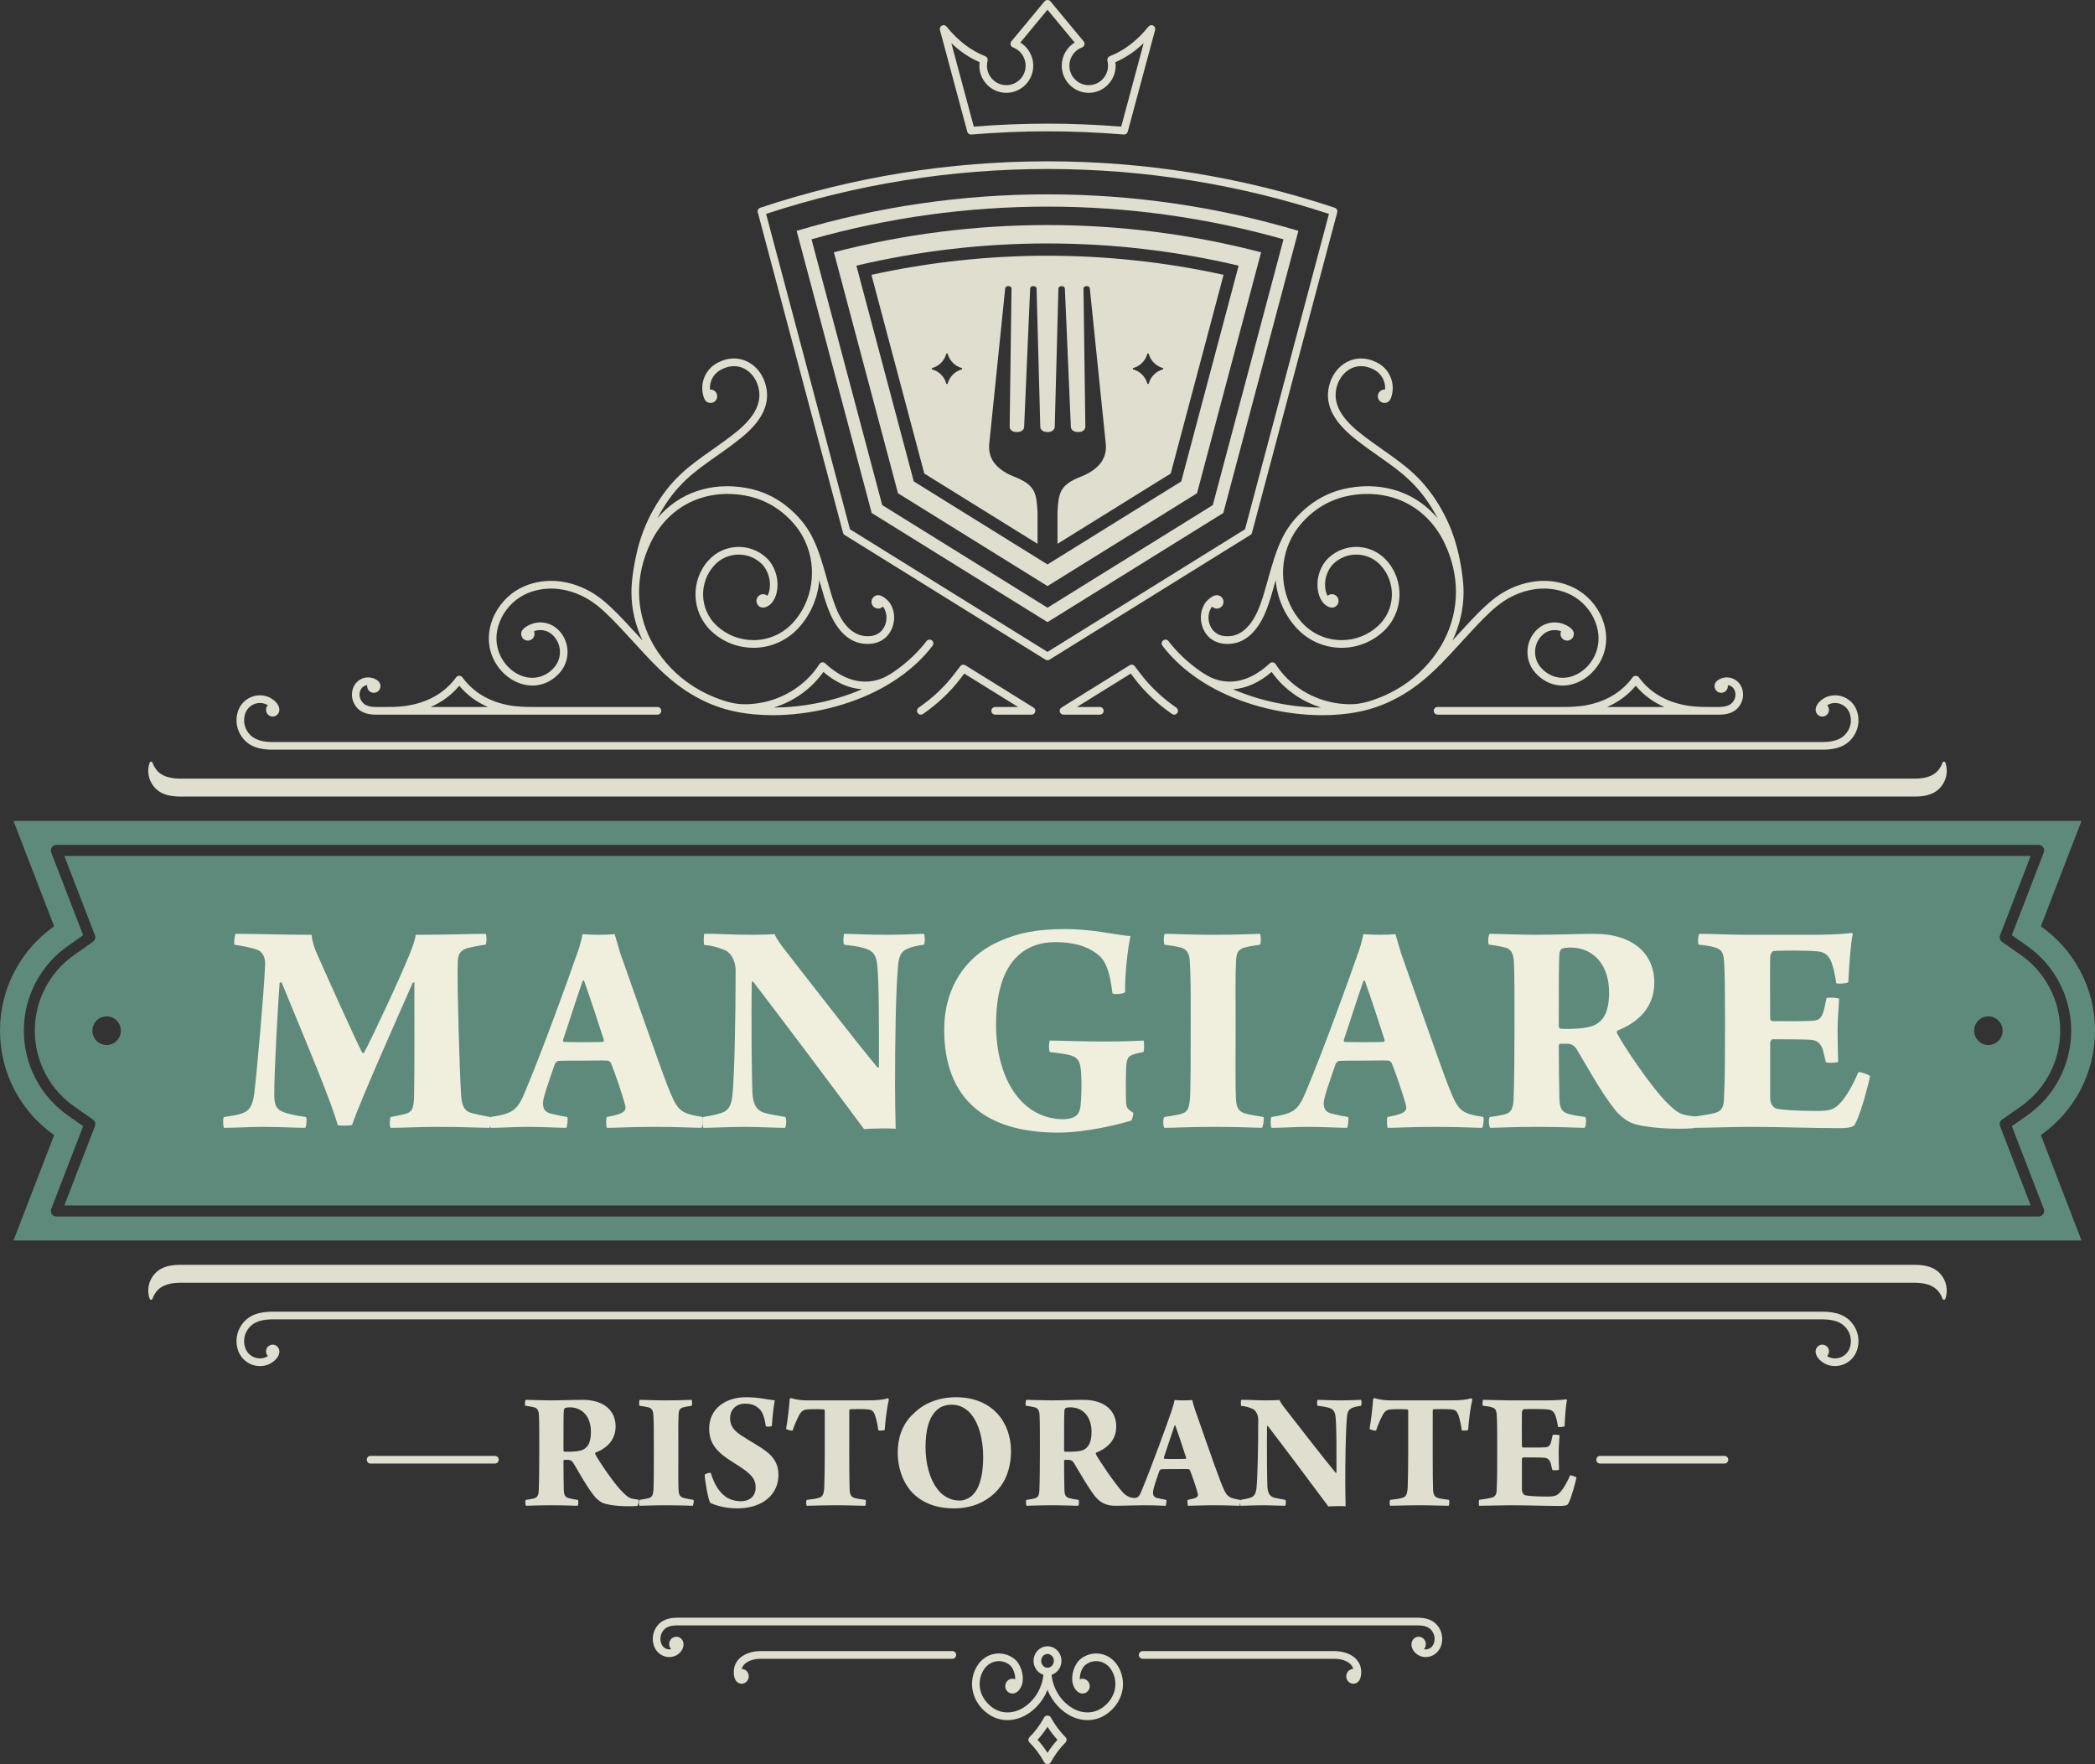
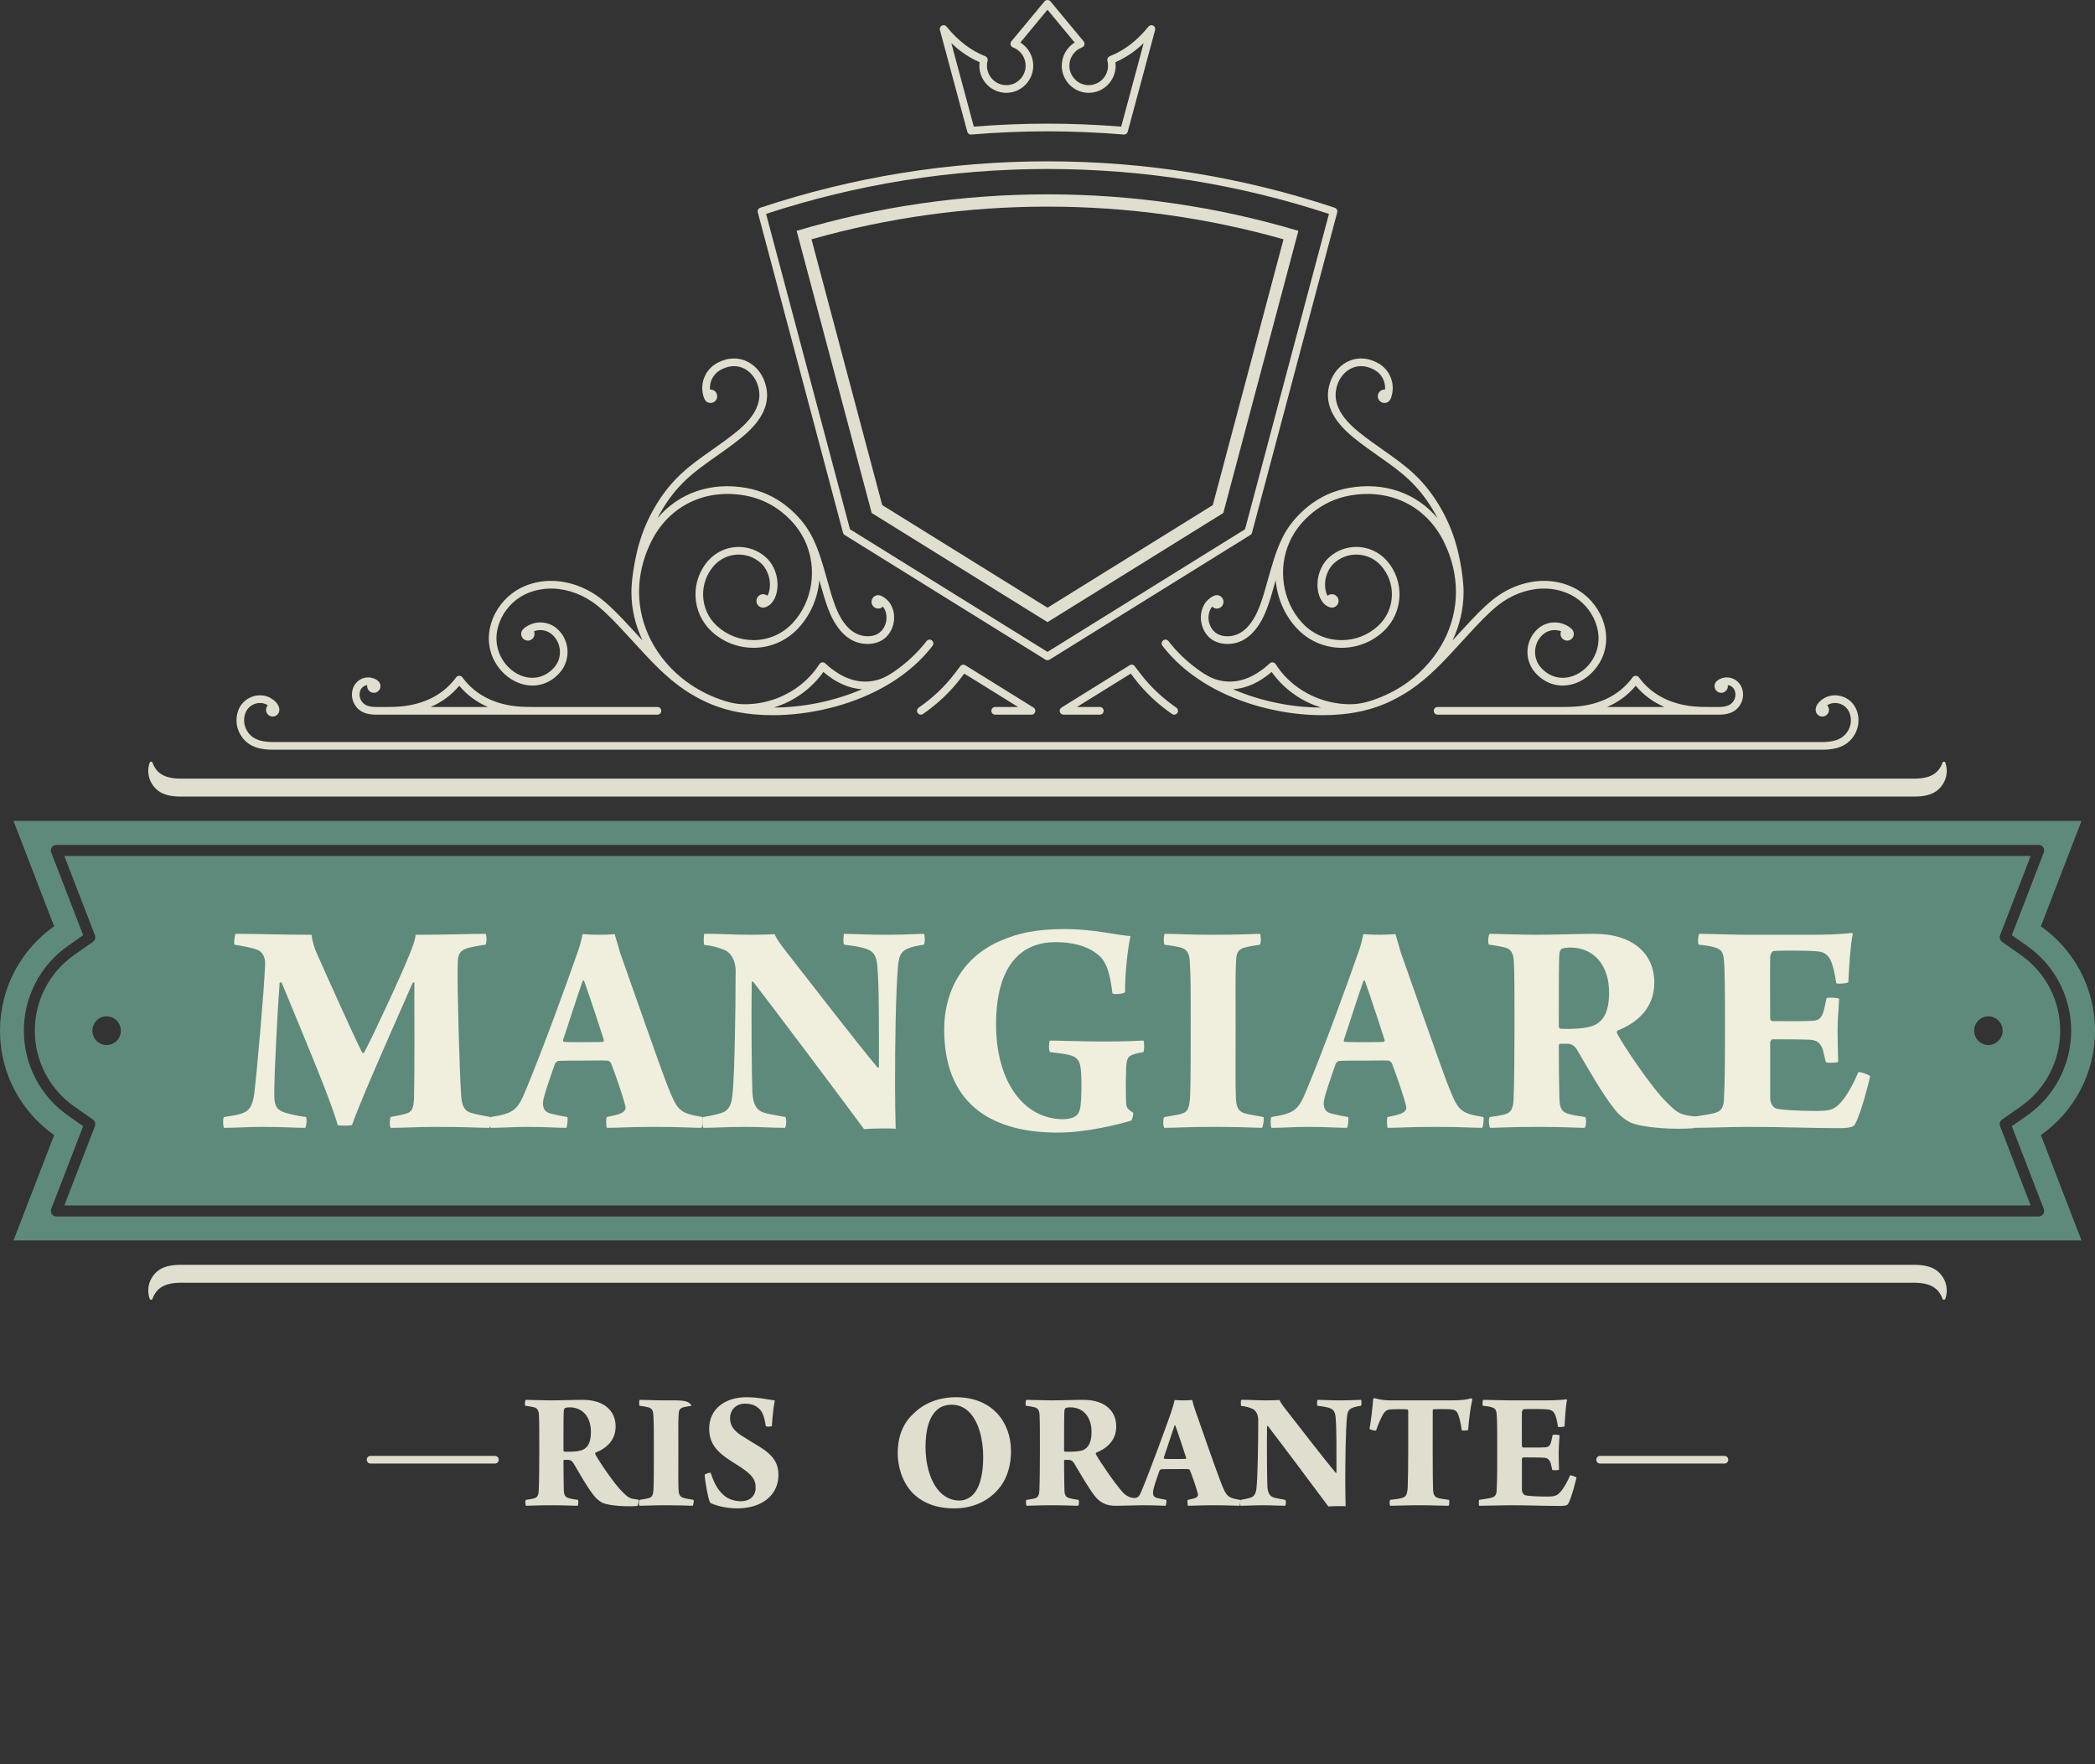
<svg xmlns="http://www.w3.org/2000/svg" width="437" height="368" viewBox="0 0 437 368" fill="none">
  <rect x="0" y="0" width="437" height="368" fill="#333333" stroke="none" />
  <g clip-path="url(#clip0_10_82)">
-     <path d="M386.895 276.826C385.336 274.08 382.624 273.666 380.435 273.61H56.548C54.368 273.666 51.666 274.08 50.107 276.822C49.259 278.314 49.1 280.094 49.67 281.713C50.354 283.652 52.181 284.952 54.225 284.952C54.773 284.952 55.313 284.856 55.836 284.673C56.638 284.384 57.664 283.64 58.069 282.782C58.159 282.593 58.431 281.933 58.151 281.302C57.998 280.964 57.72 280.704 57.373 280.57C57.021 280.438 56.646 280.451 56.312 280.608C55.973 280.755 55.715 281.036 55.581 281.386C55.451 281.734 55.46 282.115 55.615 282.457C55.682 282.606 55.774 282.744 55.887 282.858C55.692 282.992 55.489 283.095 55.301 283.162C54.485 283.453 53.61 283.405 52.827 283.03C52.043 282.656 51.456 281.998 51.166 281.178C50.753 280 50.867 278.706 51.486 277.621C52.396 276.021 53.962 275.275 56.569 275.21H380.413C383.033 275.275 384.608 276.021 385.514 277.621C386.132 278.706 386.249 280 385.837 281.176C385.236 282.874 383.382 283.765 381.701 283.162C381.515 283.095 381.31 282.992 381.113 282.858C381.226 282.744 381.319 282.608 381.388 282.457C381.54 282.113 381.553 281.732 381.419 281.386C381.289 281.036 381.03 280.757 380.691 280.608C380.354 280.451 379.977 280.44 379.63 280.57C379.28 280.704 379.004 280.964 378.853 281.306C378.581 281.908 378.816 282.537 378.935 282.782C379.339 283.64 380.366 284.384 381.168 284.673C383.669 285.558 386.441 284.237 387.329 281.713C387.9 280.097 387.743 278.314 386.895 276.826Z" fill="#E0DECE" />
    <path fill-rule="evenodd" clip-rule="evenodd" d="M37.319 166.152H399.692C401.636 166.102 404.043 165.737 405.405 163.337C406.144 162.043 406.28 160.492 405.786 159.085C405.742 158.957 405.619 158.871 405.483 158.871C405.346 158.871 405.229 158.961 405.185 159.093C405.093 159.378 404.968 159.655 404.817 159.923C403.877 161.578 402.281 162.349 399.648 162.416H37.358C34.722 162.347 33.125 161.578 32.185 159.923C32.033 159.655 31.911 159.378 31.817 159.093C31.777 158.961 31.654 158.871 31.516 158.871C31.382 158.871 31.262 158.957 31.216 159.085C30.722 160.492 30.858 162.043 31.595 163.337C32.959 165.737 35.366 166.102 37.319 166.152ZM399.682 263.836H37.31C35.366 263.886 32.959 264.251 31.595 266.652C30.858 267.947 30.722 269.499 31.216 270.905C31.262 271.033 31.384 271.125 31.518 271.117C31.654 271.117 31.777 271.027 31.817 270.899C31.909 270.614 32.033 270.335 32.185 270.069C33.125 268.41 34.722 267.643 37.356 267.574H399.64C402.279 267.643 403.877 268.41 404.817 270.069C404.968 270.335 405.095 270.614 405.185 270.899C405.229 271.027 405.346 271.117 405.485 271.117C405.619 271.117 405.742 271.031 405.786 270.905C406.28 269.499 406.144 267.947 405.405 266.652C404.043 264.251 401.636 263.886 399.682 263.836Z" fill="#E0DECE" />
    <path fill-rule="evenodd" clip-rule="evenodd" d="M414.763 217.983C413.125 217.983 411.792 216.645 411.792 214.993C411.792 213.343 413.125 212.003 414.763 212.003C416.4 212.003 417.733 213.343 417.733 214.993C417.733 216.645 416.4 217.983 414.763 217.983ZM22.239 217.983C20.598 217.983 19.271 216.645 19.271 214.993C19.271 213.343 20.598 212.003 22.239 212.003C23.879 212.003 25.212 213.343 25.212 214.993C25.212 216.645 23.879 217.983 22.239 217.983ZM417.609 233.537L421.556 230.769C426.685 227.17 429.743 221.272 429.743 214.993C429.743 208.712 426.685 202.818 421.556 199.219L417.609 196.449C417.178 196.149 417.007 195.583 417.197 195.086L423.58 178.545H13.422L19.801 195.086C19.993 195.583 19.824 196.149 19.39 196.449L15.448 199.219C10.319 202.818 7.261 208.712 7.261 214.993C7.261 221.272 10.319 227.17 15.448 230.769L19.39 233.537C19.824 233.843 19.993 234.405 19.801 234.9L13.422 251.443H423.58L417.197 234.9C417.007 234.405 417.178 233.843 417.609 233.537ZM426.319 252.179C426.455 252.534 426.411 252.932 426.198 253.248C425.984 253.561 425.631 253.749 425.254 253.749H11.75C11.372 253.749 11.016 253.561 10.804 253.248C10.593 252.932 10.543 252.534 10.683 252.179L17.342 234.912L14.138 232.66C8.396 228.631 4.972 222.027 4.972 214.993C4.972 207.961 8.396 201.355 14.138 197.328L17.342 195.076L10.683 177.809C10.543 177.455 10.593 177.054 10.804 176.742C11.016 176.427 11.372 176.239 11.75 176.239H425.254C425.631 176.239 425.984 176.427 426.198 176.742C426.411 177.054 426.455 177.455 426.319 177.809L419.656 195.076L422.866 197.328C428.604 201.355 432.032 207.957 432.032 214.993C432.032 222.027 428.604 228.631 422.866 232.66L419.656 234.912L426.319 252.179ZM437 214.993C437 205.976 432.534 198.011 425.706 193.219L434.187 171.234H2.813L11.294 193.219C4.468 198.011 0 205.976 0 214.993C0 224.012 4.468 231.973 11.294 236.766L2.813 258.756H434.187L425.706 236.766C432.534 231.973 437 224.012 437 214.993Z" fill="#5E8A7C" />
    <path d="M359.708 303.685H333.767C333.327 303.685 332.972 304.045 332.972 304.486C332.972 304.926 333.327 305.286 333.767 305.286H359.708C360.149 305.286 360.503 304.926 360.503 304.486C360.503 304.045 360.149 303.685 359.708 303.685ZM103.233 303.685H77.292C76.853 303.685 76.499 304.045 76.499 304.486C76.499 304.926 76.853 305.286 77.292 305.286H103.233C103.672 305.286 104.028 304.926 104.028 304.486C104.028 304.045 103.672 303.685 103.233 303.685Z" fill="#E0DECE" />
-     <path d="M218.501 347.88C218.317 347.878 218.147 347.836 217.976 347.756C217.494 347.525 217.179 347.008 217.181 346.444C217.181 345.647 217.773 345.003 218.501 345.003C219.229 345.003 219.822 345.647 219.822 346.444C219.822 347.008 219.508 347.527 219.022 347.758C218.855 347.836 218.677 347.878 218.501 347.88ZM229.431 344.957H229.429C228.002 344.747 226.593 345.118 225.453 346.005C224.101 347.052 223.344 349.372 223.762 351.169C223.954 352.004 224.664 353.249 225.821 353.257C226.254 353.241 226.595 353.094 226.872 352.807C227.15 352.523 227.307 352.14 227.313 351.737C227.319 351.266 227.119 350.827 226.765 350.525C226.33 350.159 225.746 350.075 225.241 350.293C225.187 349.159 225.7 347.833 226.42 347.272C227.232 346.641 228.217 346.383 229.188 346.54C230.195 346.695 231.086 347.261 231.687 348.135C232.551 349.379 232.857 350.957 232.528 352.465C232.181 354.06 231.074 355.547 229.573 356.448C228.077 357.346 226.233 357.438 224.509 356.708C222.373 355.8 220.564 353.754 219.786 351.372C219.568 350.706 219.422 350.026 219.347 349.351C220.566 348.963 221.412 347.779 221.412 346.444C221.412 344.766 220.106 343.403 218.501 343.403C216.896 343.403 215.592 344.766 215.592 346.444C215.592 347.779 216.436 348.961 217.654 349.349C217.58 350.026 217.434 350.704 217.216 351.372C216.436 353.754 214.628 355.798 212.493 356.708C210.765 357.444 208.919 357.346 207.429 356.448C205.926 355.547 204.821 354.06 204.474 352.465C204.143 350.957 204.447 349.379 205.313 348.135C205.918 347.261 206.807 346.695 207.814 346.54C208.791 346.383 209.768 346.641 210.578 347.272C211.298 347.833 211.813 349.159 211.761 350.293C211.26 350.073 210.674 350.159 210.233 350.526C209.881 350.827 209.683 351.268 209.689 351.737C209.693 352.14 209.848 352.523 210.128 352.807C210.405 353.094 210.756 353.241 211.198 353.257C212.342 353.249 213.045 352.004 213.242 351.169C213.659 349.372 212.897 347.052 211.551 346.005C210.405 345.116 208.994 344.745 207.569 344.957C206.133 345.179 204.865 345.982 204.009 347.221C202.896 348.827 202.496 350.865 202.921 352.807C203.371 354.857 204.715 356.689 206.615 357.823C207.697 358.473 208.912 358.8 210.158 358.8C211.145 358.8 212.146 358.593 213.113 358.184C215.483 357.171 217.48 355.054 218.501 352.492C219.524 355.054 221.523 357.171 223.888 358.184C224.85 358.591 225.842 358.8 226.84 358.8C228.094 358.8 229.32 358.461 230.383 357.823C232.283 356.689 233.627 354.857 234.079 352.807C234.502 350.865 234.11 348.827 232.989 347.221C232.133 345.982 230.871 345.179 229.431 344.957ZM300.307 339.764H300.305C299.219 337.755 297.267 337.474 295.892 337.439H141.096C139.727 337.474 137.779 337.755 136.693 339.764C136.119 340.833 136.01 342.108 136.398 343.269C136.707 344.186 137.343 344.917 138.191 345.324C138.637 345.54 139.112 345.649 139.599 345.649C139.991 345.649 140.376 345.576 140.753 345.437C141.847 345.022 142.832 343.802 142.517 342.559C142.427 342.206 142.221 341.898 141.929 341.687C141.278 341.217 140.384 341.359 139.897 342.003C139.608 342.389 139.511 342.877 139.627 343.343C139.692 343.588 139.813 343.814 139.984 344.001C139.61 344.089 139.219 344.047 138.873 343.879C138.417 343.659 138.072 343.261 137.906 342.754C137.657 342.018 137.726 341.208 138.089 340.529C138.637 339.514 139.518 339.083 141.117 339.039H295.871C297.478 339.083 298.361 339.514 298.909 340.529C299.276 341.208 299.343 342.018 299.098 342.754C298.93 343.261 298.585 343.659 298.127 343.879C297.782 344.047 297.394 344.089 297.024 344.001C297.189 343.815 297.309 343.59 297.373 343.341C297.491 342.877 297.392 342.387 297.101 342.003C296.614 341.359 295.726 341.219 295.072 341.687C294.781 341.896 294.571 342.206 294.483 342.561C294.167 343.806 295.155 345.022 296.246 345.437C297.091 345.754 297.995 345.712 298.811 345.324C299.657 344.917 300.295 344.186 300.605 343.265C300.99 342.108 300.881 340.833 300.307 339.764ZM218.501 365.629C217.879 364.646 217.197 363.753 216.423 362.908C217.199 362.058 217.88 361.169 218.501 360.19C219.118 361.169 219.801 362.058 220.581 362.908C219.805 363.753 219.123 364.646 218.501 365.629ZM219.194 358.237C219.07 358 218.804 357.855 218.501 357.855C218.196 357.855 217.932 358 217.804 358.237C216.953 359.792 215.956 361.138 214.755 362.348C214.605 362.497 214.525 362.698 214.525 362.908C214.525 363.119 214.607 363.318 214.757 363.476C215.959 364.69 216.957 366.029 217.802 367.577C217.944 367.837 218.21 368 218.501 368C218.792 368 219.056 367.839 219.194 367.579C220.043 366.027 221.044 364.685 222.247 363.471C222.396 363.318 222.479 363.119 222.479 362.908C222.479 362.694 222.395 362.493 222.245 362.346C221.046 361.134 220.047 359.788 219.194 358.237ZM198.654 344.404H158.674C156.722 344.406 155.033 345.047 154.035 346.158C153.541 346.708 153.231 347.358 153.112 348.085C153.015 348.695 152.994 349.926 153.562 350.651C153.819 350.983 154.177 351.173 154.583 351.203L154.694 351.209C155.049 351.209 155.391 351.079 155.658 350.84C156.276 350.307 156.362 349.345 155.857 348.699C155.589 348.353 155.19 348.152 154.727 348.125C154.815 347.796 154.978 347.492 155.215 347.228C155.903 346.464 157.195 346.007 158.674 346.005H198.654C199.094 346.005 199.449 345.647 199.449 345.204C199.449 344.762 199.094 344.404 198.654 344.404ZM282.963 346.158C281.969 345.047 280.276 344.406 278.328 344.404H238.344C237.908 344.404 237.549 344.762 237.549 345.204C237.549 345.647 237.908 346.005 238.344 346.005H278.328C279.804 346.007 281.099 346.464 281.785 347.228C282.018 347.492 282.183 347.79 282.273 348.119C281.848 348.125 281.423 348.341 281.143 348.699C280.639 349.345 280.729 350.307 281.34 350.838C281.61 351.079 281.953 351.209 282.308 351.209L282.419 351.203C282.827 351.173 283.179 350.983 283.436 350.653C284.004 349.928 283.987 348.699 283.886 348.089C283.771 347.358 283.459 346.708 282.963 346.158Z" fill="#E0DECE" />
    <path fill-rule="evenodd" clip-rule="evenodd" d="M252.98 105.357L218.501 126.763L184.023 105.357L169.275 49.916C185.242 45.392 201.793 43.1 218.501 43.1C235.213 43.1 251.762 45.392 267.731 49.916L252.98 105.357ZM218.501 40.538C200.762 40.538 183.154 43.086 166.172 48.153L181.827 107.003L218.501 129.771L255.173 107.003L270.832 48.153C253.848 43.086 236.236 40.538 218.501 40.538Z" fill="#E0DECE" />
    <path d="M218.501 35.251C238.542 35.251 258.291 38.402 277.206 44.616L259.705 110.397L218.501 135.981L177.299 110.397L159.798 44.616C178.711 38.402 198.462 35.251 218.501 35.251ZM175.846 111.12C175.898 111.32 176.022 111.489 176.196 111.596L218.08 137.598C218.202 137.679 218.35 137.721 218.501 137.721C218.652 137.721 218.796 137.681 218.917 137.602L260.806 111.598C260.978 111.489 261.105 111.32 261.158 111.122L278.933 44.3C279.042 43.891 278.813 43.467 278.414 43.331C259.128 36.907 238.969 33.651 218.501 33.651C198.033 33.651 177.876 36.909 158.588 43.331C158.186 43.467 157.96 43.891 158.071 44.3L175.846 111.12ZM204.332 12.965C204.302 13.208 204.283 13.454 204.283 13.699C204.283 16.822 206.809 19.363 209.908 19.363C213.006 19.363 215.529 16.822 215.529 13.699C215.529 11.738 214.496 9.896 212.836 8.868L218.501 2.031L224.166 8.868C222.502 9.896 221.475 11.738 221.475 13.699C221.475 16.822 223.998 19.363 227.096 19.363C230.195 19.363 232.718 16.822 232.718 13.699C232.718 13.454 232.7 13.208 232.672 12.965C234.817 12.034 236.747 10.732 238.561 8.994L233.874 26.414C228.715 26.001 223.544 25.791 218.501 25.791C213.46 25.791 208.287 26.001 203.126 26.414L198.441 8.994C200.251 10.732 202.184 12.034 204.332 12.965ZM201.768 27.475C201.862 27.825 202.174 28.068 202.526 28.068L202.605 28.064C207.95 27.614 213.299 27.393 218.501 27.393C223.674 27.393 229.046 27.618 234.47 28.066C234.826 28.066 235.142 27.823 235.236 27.475L240.941 6.264C241.041 5.896 240.872 5.51 240.541 5.34C240.208 5.168 239.798 5.252 239.559 5.547C237.159 8.512 234.512 10.535 231.478 11.73C231.105 11.879 230.9 12.284 231 12.674C231.086 13.011 231.128 13.355 231.128 13.699C231.128 15.938 229.318 17.762 227.096 17.762C224.873 17.762 223.065 15.938 223.065 13.699C223.065 12.007 224.122 10.476 225.698 9.891C225.942 9.803 226.127 9.598 226.193 9.348C226.261 9.097 226.202 8.828 226.037 8.625L219.108 0.268C218.966 0.098 218.742 0 218.501 0C218.256 0 218.036 0.097 217.888 0.27L210.963 8.625C210.796 8.828 210.741 9.095 210.808 9.342C210.875 9.598 211.061 9.803 211.3 9.889C212.88 10.476 213.939 12.007 213.939 13.699C213.939 15.938 212.129 17.762 209.908 17.762C207.682 17.762 205.872 15.938 205.872 13.699C205.872 13.353 205.918 13.007 206.004 12.674C206.102 12.284 205.895 11.879 205.524 11.73C202.492 10.535 199.847 8.512 197.438 5.543C197.194 5.246 196.785 5.162 196.469 5.338C196.132 5.508 195.963 5.897 196.061 6.26L201.768 27.475ZM206.79 148.271C206.79 148.711 207.148 149.072 207.584 149.072H215.169C215.521 149.072 215.833 148.833 215.929 148.491C216.03 148.149 215.885 147.776 215.582 147.589L201.368 138.765C201.029 138.549 200.567 138.631 200.316 138.954L199.02 140.646C197.024 143.252 194.538 145.594 191.627 147.611C191.267 147.864 191.179 148.363 191.426 148.726C191.671 149.082 192.165 149.174 192.529 148.933C195.58 146.816 198.187 144.355 200.28 141.625L201.136 140.503L212.365 147.47H207.584C207.148 147.47 206.79 147.827 206.79 148.271ZM387.329 148.277C386.899 147.051 386.023 146.068 384.857 145.51C383.698 144.954 382.386 144.887 381.168 145.317C380.699 145.483 379.962 145.893 379.416 146.497C378.897 147.07 378.491 147.957 378.893 148.728C379.063 149.057 379.36 149.298 379.72 149.411C380.075 149.518 380.45 149.479 380.776 149.305C381.103 149.126 381.345 148.831 381.454 148.474C381.594 147.998 381.471 147.478 381.141 147.116C381.331 146.99 381.536 146.885 381.697 146.827C382.519 146.535 383.398 146.581 384.173 146.956C384.953 147.332 385.545 147.99 385.834 148.812C386.249 149.988 386.136 151.284 385.516 152.368C384.606 153.971 383.038 154.712 380.425 154.781H56.587C53.97 154.712 52.396 153.971 51.483 152.368C50.868 151.284 50.753 149.988 51.166 148.812C51.456 147.99 52.046 147.332 52.827 146.956C53.61 146.581 54.491 146.537 55.307 146.827C55.464 146.883 55.665 146.988 55.859 147.116C55.782 147.202 55.713 147.3 55.654 147.405C55.481 147.736 55.443 148.114 55.55 148.474C55.656 148.829 55.895 149.124 56.223 149.302C56.542 149.479 56.924 149.518 57.288 149.411C57.644 149.298 57.935 149.057 58.109 148.726C58.513 147.957 58.103 147.07 57.588 146.497C57.04 145.893 56.301 145.483 55.836 145.317C54.618 144.887 53.31 144.954 52.147 145.51C50.983 146.068 50.1 147.051 49.667 148.277C49.1 149.896 49.259 151.676 50.105 153.164C51.663 155.904 54.376 156.324 56.569 156.382H380.448C382.63 156.322 385.338 155.904 386.895 153.164C387.745 151.676 387.902 149.896 387.329 148.277ZM95.798 143.042C97.405 144.969 99.416 146.457 101.779 147.47H89.815C92.178 146.459 94.189 144.971 95.798 143.042ZM78.274 149.072H137.14C137.576 149.072 137.933 148.711 137.933 148.271C137.933 147.827 137.576 147.47 137.14 147.47H111.518C109.513 147.47 107.83 147.439 105.945 147.07C101.864 146.271 98.665 144.319 96.436 141.269C96.292 141.076 96.057 140.962 95.798 140.962C95.543 140.964 95.306 141.078 95.16 141.271C92.937 144.309 89.746 146.26 85.674 147.066C84.24 147.349 82.8 147.47 80.864 147.47H78.305C76.74 147.43 75.848 147.019 75.319 146.093C74.972 145.481 74.905 144.749 75.137 144.084C75.369 143.436 75.936 142.986 76.598 142.91C76.56 143.168 76.593 143.426 76.694 143.669C76.991 144.374 77.809 144.705 78.521 144.405C78.86 144.26 79.124 143.988 79.264 143.64C79.404 143.294 79.398 142.912 79.251 142.57C78.889 141.713 77.635 141.311 76.863 141.302L76.757 141.298C75.384 141.298 74.114 142.21 73.643 143.545C73.253 144.65 73.36 145.87 73.94 146.889C75.001 148.753 76.817 149.036 78.274 149.072ZM171.745 140.159C174.348 142.388 177.06 143.6 179.824 143.766C174.105 146.227 167.614 147.573 161.422 147.583C165.615 146.292 169.261 143.677 171.745 140.159ZM106.418 141.522H106.407L106.694 141.703C110.183 143.854 114.14 143.304 116.781 140.298C119.123 137.625 118.876 133.528 116.226 131.163C114.831 129.924 112.87 129.507 111.095 130.079C110.553 130.255 109.072 130.903 108.783 131.788C108.668 132.14 108.697 132.518 108.858 132.853C109.027 133.188 109.314 133.44 109.668 133.559C110.4 133.801 111.185 133.4 111.428 132.668C111.534 132.344 111.518 131.985 111.382 131.671C112.662 131.178 114.138 131.444 115.169 132.362C116.136 133.222 116.708 134.411 116.793 135.711C116.871 137.012 116.444 138.264 115.588 139.235C113.485 141.631 110.319 142.061 107.527 140.338C104.637 138.554 102.371 134.469 104.231 129.719C105.179 127.283 107.056 125.217 109.379 124.05C111.055 123.209 113.004 122.769 115.038 122.769C115.146 122.769 115.257 122.771 115.368 122.775C118.587 122.878 121.856 124.133 124.572 126.303C126.643 127.958 128.579 130.048 130.45 132.069L131.176 132.855C131.551 133.258 131.927 133.669 132.306 134.082L132.727 134.543C135.768 137.864 138.913 141.3 142.901 143.975C144.398 144.977 146.097 145.916 147.692 146.615C148.849 147.122 150.062 147.558 151.289 147.914C153.137 148.447 155.087 148.805 157.245 149.003C158.529 149.122 159.852 149.181 161.181 149.181C168.934 149.181 177.133 147.177 183.664 143.682C185.338 142.784 186.793 141.87 188.241 140.803C190.691 138.998 192.807 136.947 194.525 134.704C194.657 134.534 194.711 134.323 194.682 134.111C194.657 133.901 194.548 133.711 194.381 133.583C194.207 133.446 193.998 133.388 193.791 133.423C193.579 133.45 193.393 133.559 193.268 133.727C191.644 135.843 189.651 137.784 187.335 139.495C185.265 141.021 183.604 141.944 181.241 142.145C177.397 142.472 174.17 140.273 172.138 138.371C171.966 138.207 171.724 138.124 171.491 138.161C171.257 138.193 171.05 138.325 170.924 138.522C168.04 143.063 163.012 146.147 157.481 146.776C155.083 147.044 153.384 146.895 151.211 146.22C148.351 145.334 145.58 143.942 143.199 142.191C140.068 139.885 137.502 136.901 135.786 133.568C132.503 127.194 132.476 119.974 135.709 113.236C139.356 105.638 146.896 101.85 155.388 103.355C158.303 103.877 160.944 105.082 163.227 106.942C165.368 108.686 166.973 110.73 167.995 113.013C170.529 118.655 169.495 125.433 165.42 129.878C163.378 132.105 160.601 133.398 157.594 133.518C157.464 133.522 157.33 133.524 157.2 133.524C154.317 133.524 151.596 132.465 149.502 130.519C145.917 127.184 145.695 121.532 149.004 117.919C150.257 116.554 151.963 115.762 153.815 115.685C155.654 115.609 157.42 116.257 158.791 117.532C159.703 118.368 160.398 119.808 160.557 121.201C160.691 122.366 160.513 123.505 160.082 124.278C159.898 124.123 159.68 124.016 159.448 123.972C159.094 123.895 158.724 123.97 158.402 124.182C158.094 124.394 157.883 124.712 157.81 125.081C157.742 125.448 157.818 125.821 158.027 126.132C158.236 126.44 158.55 126.649 158.904 126.718C159.366 126.817 159.881 126.662 160.444 126.251C161.729 125.31 162.394 123.257 162.135 121.016C161.93 119.232 161.059 117.444 159.862 116.349C156.42 113.148 151.023 113.362 147.836 116.835C143.933 121.096 144.201 127.763 148.424 131.694C150.927 134.025 154.202 135.231 157.655 135.117C161.087 134.979 164.257 133.505 166.586 130.964C169.062 128.264 170.585 124.75 170.905 121.022L170.997 121.351C171.558 123.358 172.086 125.255 172.751 127.002C174.019 130.343 176.466 134.323 180.927 134.323C183.409 134.323 185.249 133.125 186.109 130.947C186.854 129.062 186.567 126.913 185.374 125.473C185.075 125.115 184.064 124.144 183.168 124.144L183.034 124.152C182.269 124.232 181.718 124.924 181.796 125.693C181.871 126.448 182.539 126.989 183.321 126.937C183.648 126.903 183.943 126.758 184.169 126.526C184.953 127.503 185.144 129.058 184.633 130.352C184.098 131.708 183.011 132.538 181.565 132.687C177.621 133.067 175.4 129.496 174.235 126.427C173.601 124.763 173.076 122.892 172.525 120.905C171.676 117.861 170.799 114.712 169.405 111.972C168.191 109.581 166.396 107.426 164.069 105.573C161.61 103.611 158.785 102.334 155.665 101.778C148.311 100.476 141.602 102.782 137.124 108.108C137.293 107.781 137.471 107.453 137.653 107.131C141.097 101.011 144.902 98.34 149.309 95.243C150.979 94.071 152.705 92.857 154.555 91.367C159.241 87.593 160.882 83.821 159.576 79.83C158.868 77.658 157.347 75.976 155.409 75.213C154.097 74.699 152.009 74.377 149.502 75.773C147.17 77.079 146.007 79.805 146.668 82.402C146.792 82.889 146.949 83.381 147.265 83.679C147.53 83.93 147.894 84.063 148.263 84.054C148.635 84.039 148.978 83.878 149.232 83.606C149.751 83.04 149.721 82.153 149.161 81.626C148.872 81.358 148.48 81.23 148.089 81.259C147.961 79.59 148.809 77.993 150.274 77.175C151.835 76.307 153.407 76.144 154.829 76.702C156.301 77.285 157.512 78.639 158.065 80.331C159.14 83.612 157.667 86.811 153.563 90.117C151.755 91.572 150.041 92.776 148.384 93.943C143.824 97.145 139.888 99.912 136.27 106.34C135.491 107.722 134.807 109.179 134.231 110.67C133.721 111.999 133.29 113.389 132.934 114.802C132.34 117.204 131.701 120.966 131.71 123.561C131.726 127.031 132.503 130.404 134.022 133.595L133.89 133.45C133.367 132.88 132.854 132.318 132.338 131.761L131.595 130.962C129.69 128.903 127.723 126.775 125.561 125.046C122.577 122.664 118.974 121.288 115.421 121.173C113.05 121.089 110.718 121.586 108.67 122.618C106.002 123.96 103.844 126.333 102.752 129.13C100.617 134.593 103.116 139.319 106.418 141.522ZM341.204 143.042C342.813 144.969 344.822 146.457 347.189 147.47H335.219C337.584 146.457 339.599 144.969 341.204 143.042ZM325.484 147.47H299.862C299.422 147.47 299.068 147.828 299.068 148.271C299.068 148.711 299.422 149.072 299.862 149.072H358.724C360.187 149.036 362.001 148.753 363.062 146.887C363.64 145.868 363.75 144.65 363.357 143.545C362.886 142.201 361.614 141.298 360.197 141.298L360.141 141.302C359.366 141.312 358.113 141.713 357.749 142.568C357.606 142.91 357.6 143.29 357.738 143.638C357.876 143.986 358.138 144.26 358.481 144.407C359.195 144.705 360.005 144.375 360.306 143.669C360.411 143.426 360.442 143.168 360.404 142.91C361.07 142.986 361.633 143.436 361.863 144.082C362.095 144.747 362.03 145.48 361.681 146.093C361.154 147.019 360.264 147.43 358.707 147.47H356.14C354.202 147.47 352.764 147.35 351.326 147.067C347.256 146.26 344.063 144.308 341.838 141.264C341.694 141.074 341.455 140.962 341.2 140.962H341.194C340.938 140.964 340.706 141.076 340.562 141.271C338.333 144.319 335.135 146.271 331.057 147.07C329.174 147.439 327.489 147.47 325.484 147.47ZM275.568 147.585C269.407 147.585 262.916 146.239 257.18 143.766C259.944 143.6 262.658 142.388 265.257 140.159C267.743 143.677 271.387 146.294 275.582 147.585H275.568ZM282.446 91.367C284.307 92.866 286.039 94.08 287.711 95.256C292.11 98.346 295.906 101.013 299.347 107.131C299.531 107.451 299.705 107.776 299.876 108.106C295.39 102.77 288.678 100.468 281.335 101.78C278.219 102.334 275.39 103.611 272.931 105.573C270.606 107.43 268.809 109.584 267.599 111.972C266.209 114.706 265.324 117.873 264.47 120.938L264.563 120.962L264.46 120.976C263.914 122.928 263.397 124.771 262.765 126.427C261.595 129.513 259.373 133.109 255.439 132.687C253.993 132.537 252.904 131.708 252.369 130.352C251.856 129.058 252.05 127.503 252.835 126.524C253.061 126.756 253.358 126.903 253.685 126.941C254.047 126.979 254.405 126.872 254.691 126.639C254.982 126.406 255.171 126.06 255.208 125.693C255.288 124.922 254.735 124.232 253.976 124.152L253.844 124.144C252.94 124.144 251.927 125.115 251.63 125.473C250.437 126.912 250.146 129.062 250.893 130.947C251.751 133.124 253.593 134.323 256.077 134.323C260.532 134.323 262.981 130.343 264.251 127.002C264.922 125.241 265.462 123.301 266.032 121.251L266.096 121.022C266.417 124.75 267.938 128.26 270.416 130.964C272.745 133.505 275.919 134.979 279.345 135.117C279.508 135.122 279.667 135.126 279.826 135.126C283.095 135.126 286.186 133.918 288.576 131.694C292.803 127.763 293.069 121.096 289.166 116.835C285.985 113.362 280.59 113.146 277.141 116.349C275.944 117.446 275.072 119.236 274.865 121.018C274.609 123.257 275.271 125.31 276.56 126.251C277.11 126.654 277.625 126.811 278.089 126.719C278.451 126.651 278.765 126.442 278.975 126.132C279.184 125.821 279.261 125.448 279.188 125.079C279.117 124.712 278.908 124.394 278.596 124.182C278.284 123.972 277.912 123.899 277.558 123.97C277.322 124.016 277.106 124.125 276.922 124.284C276.487 123.505 276.307 122.366 276.441 121.201C276.604 119.808 277.298 118.368 278.217 117.529C279.504 116.33 281.155 115.68 282.888 115.68C282.99 115.68 283.087 115.684 283.191 115.685C285.039 115.762 286.745 116.553 287.996 117.919C291.307 121.532 291.083 127.184 287.5 130.518C285.405 132.467 282.708 133.526 279.86 133.526C279.711 133.526 279.559 133.524 279.406 133.518C276.403 133.398 273.62 132.105 271.583 129.878C267.509 125.433 266.471 118.655 269.005 113.013C270.033 110.726 271.638 108.684 273.774 106.942C276.062 105.082 278.698 103.877 281.613 103.357C290.106 101.854 297.646 105.638 301.291 113.236C304.528 119.972 304.499 127.194 301.218 133.568C299.497 136.901 296.934 139.885 293.801 142.191C291.418 143.942 288.649 145.334 285.791 146.22C283.616 146.894 281.913 147.044 279.521 146.776C273.986 146.147 268.963 143.063 266.075 138.518C265.946 138.325 265.737 138.193 265.519 138.163C265.289 138.124 265.035 138.203 264.866 138.369C262.834 140.271 259.611 142.472 255.757 142.145C253.394 141.944 251.735 141.021 249.667 139.495C247.352 137.784 245.356 135.845 243.739 133.732C243.607 133.559 243.423 133.45 243.209 133.423C243.002 133.398 242.788 133.455 242.623 133.581C242.278 133.847 242.211 134.35 242.477 134.704C244.195 136.947 246.308 138.998 248.759 140.803C250.217 141.874 251.672 142.789 253.34 143.682C259.869 147.177 268.064 149.181 275.823 149.181C277.148 149.181 278.474 149.122 279.755 149.003C281.913 148.805 283.863 148.447 285.715 147.914C286.931 147.562 288.141 147.126 289.31 146.615C290.897 145.917 292.6 144.981 294.102 143.975C298.091 141.298 301.253 137.843 304.313 134.503L304.47 134.331C304.92 133.836 305.372 133.341 305.828 132.853L306.556 132.065C308.42 130.05 310.346 127.966 312.426 126.303C315.146 124.133 318.415 122.878 321.632 122.775C323.764 122.708 325.842 123.157 327.621 124.05C329.946 125.217 331.823 127.283 332.771 129.719C334.629 134.469 332.367 138.553 329.477 140.338C326.683 142.061 323.513 141.631 321.414 139.237C320.56 138.264 320.133 137.012 320.213 135.711C320.292 134.411 320.868 133.222 321.834 132.362C322.86 131.444 324.337 131.178 325.62 131.671C325.484 131.987 325.469 132.339 325.576 132.668C325.689 133.023 325.94 133.31 326.273 133.478C326.608 133.648 326.985 133.675 327.332 133.559C328.06 133.314 328.46 132.52 328.217 131.79C327.93 130.903 326.451 130.255 325.903 130.079C324.134 129.507 322.169 129.924 320.778 131.163C318.128 133.526 317.875 137.625 320.223 140.298C322.864 143.304 326.823 143.854 330.306 141.704C333.746 139.583 336.446 134.744 334.25 129.13C333.16 126.333 331.002 123.96 328.33 122.618C326.296 121.592 323.952 121.091 321.586 121.173C318.026 121.288 314.428 122.664 311.44 125.046C309.268 126.783 307.295 128.916 305.393 130.979L304.666 131.761C304.177 132.287 303.685 132.822 303.195 133.36L302.977 133.599C304.495 130.404 305.275 127.033 305.29 123.561C305.302 120.966 304.664 117.204 304.064 114.802C303.714 113.391 303.277 112.001 302.768 110.67C302.197 109.183 301.511 107.726 300.732 106.34C297.11 99.91 293.18 97.147 288.62 93.943L288.505 93.862C286.889 92.725 285.219 91.549 283.44 90.117C279.335 86.813 277.861 83.612 278.937 80.331C279.489 78.639 280.697 77.285 282.176 76.702C283.593 76.144 285.173 76.307 286.73 77.175C288.197 77.993 289.043 79.589 288.917 81.259C288.523 81.226 288.128 81.36 287.841 81.629C287.28 82.153 287.251 83.04 287.772 83.603C288.021 83.878 288.365 84.039 288.735 84.054C289.109 84.067 289.465 83.931 289.737 83.679C290.055 83.379 290.21 82.889 290.329 82.406C290.993 79.805 289.831 77.079 287.5 75.773C284.993 74.376 282.903 74.697 281.595 75.213C279.657 75.976 278.136 77.658 277.428 79.83C276.122 83.821 277.763 87.595 282.446 91.367ZM236.724 141.625C238.812 144.352 241.42 146.81 244.475 148.935C244.609 149.021 244.764 149.072 244.921 149.072C245.187 149.072 245.431 148.94 245.574 148.726C245.825 148.365 245.733 147.866 245.375 147.611C242.464 145.592 239.978 143.25 237.982 140.646L236.684 138.95C236.431 138.625 235.981 138.543 235.642 138.759L221.42 147.589C221.115 147.776 220.975 148.149 221.069 148.497C221.171 148.833 221.483 149.072 221.835 149.072H229.416C229.856 149.072 230.211 148.711 230.211 148.271C230.211 147.827 229.856 147.47 229.416 147.47H224.639L235.866 140.503L236.724 141.625Z" fill="#E0DECE" />
-     <path fill-rule="evenodd" clip-rule="evenodd" d="M242.533 77.064C241.127 77.456 240.009 78.578 239.62 79.999C239.599 80.067 239.54 80.111 239.471 80.111C239.396 80.111 239.34 80.067 239.319 79.999C238.929 78.578 237.814 77.456 236.404 77.064C236.335 77.043 236.291 76.98 236.291 76.911C236.291 76.836 236.335 76.777 236.404 76.76C237.814 76.366 238.929 75.242 239.319 73.823C239.34 73.756 239.396 73.708 239.471 73.708C239.54 73.708 239.599 73.756 239.62 73.823C240.009 75.242 241.127 76.366 242.533 76.76C242.6 76.777 242.65 76.836 242.65 76.911C242.65 76.98 242.6 77.043 242.533 77.064ZM200.596 77.064C199.186 77.456 198.072 78.578 197.681 79.999C197.662 80.067 197.601 80.111 197.532 80.111C197.459 80.111 197.403 80.067 197.382 79.999C196.992 78.578 195.877 77.456 194.469 77.064C194.398 77.043 194.356 76.98 194.356 76.911C194.356 76.836 194.398 76.777 194.469 76.76C195.877 76.366 196.991 75.242 197.382 73.823C197.403 73.756 197.459 73.708 197.532 73.708C197.601 73.708 197.662 73.756 197.681 73.823C198.072 75.242 199.186 76.366 200.596 76.76C200.665 76.777 200.711 76.836 200.711 76.911C200.711 76.98 200.665 77.043 200.596 77.064ZM218.501 53.342C206.135 53.342 193.795 54.682 181.773 57.327L192.799 98.774L216.421 113.435V106.795C216.195 102.952 216.021 101.2 211.656 99.48C208.14 98.093 206.05 95.941 206.343 92.641L209.674 60.162C209.733 59.496 210.992 59.529 210.992 60.198L210.607 89.036C210.609 89.631 211.221 90.115 211.978 90.115H212.254C213.003 90.115 213.612 89.642 213.625 89.052L214.879 60.193C214.906 59.508 216.199 59.508 216.22 60.193L216.996 89.052C217.007 89.642 217.618 90.115 218.367 90.115H218.635C219.382 90.115 219.993 89.642 220.008 89.052L220.778 60.193C220.805 59.508 222.098 59.508 222.125 60.193L223.373 89.052C223.387 89.642 223.998 90.115 224.745 90.115H225.024C225.781 90.115 226.395 89.631 226.395 89.036L226.009 60.198C226.012 59.529 227.267 59.496 227.328 60.162L230.661 92.641C230.952 95.941 228.86 98.093 225.344 99.48C220.979 101.2 220.811 102.952 220.583 106.795V113.435L244.203 98.774L255.229 57.327C243.209 54.682 230.867 53.342 218.501 53.342ZM246.398 100.42L218.501 117.737L190.606 100.42L178.634 55.416C191.652 52.34 205.047 50.782 218.501 50.782C231.957 50.782 245.346 52.34 258.368 55.416L246.398 100.42ZM218.501 46.941C203.415 46.941 188.446 48.853 173.94 52.625L187.312 102.889L218.501 122.249L249.686 102.889L263.058 52.625C248.554 48.853 233.585 46.941 218.501 46.941Z" fill="#E0DECE" />
    <path d="M118.83 293.556C121.605 293.556 123.262 295.659 123.262 298.67C123.262 300.957 122.578 301.9 121.642 302.372C120.992 302.733 119.299 302.878 117.75 302.806C117.643 302.806 117.534 302.66 117.534 302.517C117.534 297.728 117.534 295.043 117.606 294.244C117.606 294.099 117.714 293.808 117.859 293.699C118.11 293.59 118.579 293.556 118.83 293.556ZM109.574 293.229C110.258 293.301 110.978 293.447 111.411 293.556C112.06 293.699 112.384 294.208 112.42 295.188C112.491 296.783 112.491 298.997 112.491 302.517C112.491 304.766 112.454 309.664 112.384 310.788C112.347 311.912 112.094 312.385 111.338 312.566C110.871 312.675 110.331 312.784 109.681 312.857C109.501 313.002 109.574 313.945 109.718 314.09C110.474 314.09 112.094 313.981 115.084 313.981C117.932 313.981 119.659 314.09 120.452 314.09C120.669 314.018 120.703 312.893 120.523 312.857C119.589 312.712 119.263 312.675 118.614 312.494C117.859 312.276 117.643 311.84 117.606 310.788C117.57 309.228 117.534 306.978 117.534 304.729C117.534 304.657 117.606 304.511 117.679 304.511H118.543C119.047 304.548 119.336 304.766 119.589 305.165C120.74 307.087 122.433 310.171 123.875 311.949C124.091 312.276 124.811 313.037 125.675 313.473C127.152 314.126 130.825 314.306 132.951 314.126C133.096 314.017 133.275 312.93 133.204 312.821C131.367 312.603 131.151 312.494 129.89 311.259C128.125 309.555 124.846 304.657 124.162 303.314C124.126 303.242 124.162 303.06 124.198 303.024C126.575 302.081 128.412 300.376 128.412 297.546C128.412 294.28 125.999 291.995 121.569 291.995C119.443 291.995 117.463 292.104 114.724 292.104C113.357 292.104 110.547 291.995 109.681 291.995C109.501 292.068 109.43 293.011 109.574 293.229Z" fill="#E0DECE" />
-     <path d="M133.397 293.229C134.226 293.338 134.694 293.41 135.379 293.59C135.992 293.808 136.243 294.317 136.28 295.079C136.387 296.638 136.387 298.38 136.387 302.226C136.387 305.165 136.387 309.337 136.316 310.607C136.207 312.058 135.992 312.348 135.056 312.566C134.659 312.639 134.154 312.748 133.397 312.857C133.217 313.002 133.217 313.945 133.397 314.09C134.767 314.09 135.847 313.981 139.089 313.981C141.646 313.981 143.015 314.054 144.492 314.09C144.636 313.981 144.781 313.037 144.672 312.857C143.952 312.712 143.052 312.603 142.619 312.457C141.611 312.203 141.575 311.368 141.539 310.716C141.466 309.301 141.502 306.653 141.502 302.263C141.502 299.142 141.466 296.565 141.539 295.441C141.575 294.389 141.611 293.881 142.404 293.59C142.872 293.447 143.555 293.338 144.276 293.229C144.421 293.047 144.385 292.141 144.276 291.995C143.519 291.995 142.295 292.104 138.8 292.104C136.316 292.104 134.73 291.995 133.434 291.995C133.29 292.141 133.29 293.047 133.397 293.229Z" fill="#E0DECE" />
+     <path d="M133.397 293.229C134.226 293.338 134.694 293.41 135.379 293.59C135.992 293.808 136.243 294.317 136.28 295.079C136.387 296.638 136.387 298.38 136.387 302.226C136.387 305.165 136.387 309.337 136.316 310.607C136.207 312.058 135.992 312.348 135.056 312.566C134.659 312.639 134.154 312.748 133.397 312.857C133.217 313.002 133.217 313.945 133.397 314.09C134.767 314.09 135.847 313.981 139.089 313.981C141.646 313.981 143.015 314.054 144.492 314.09C144.636 313.981 144.781 313.037 144.672 312.857C143.952 312.712 143.052 312.603 142.619 312.457C141.611 312.203 141.575 311.368 141.539 310.716C141.466 309.301 141.502 306.653 141.502 302.263C141.502 299.142 141.466 296.565 141.539 295.441C141.575 294.389 141.611 293.881 142.404 293.59C142.872 293.447 143.555 293.338 144.276 293.229C143.519 291.995 142.295 292.104 138.8 292.104C136.316 292.104 134.73 291.995 133.434 291.995C133.29 292.141 133.29 293.047 133.397 293.229Z" fill="#E0DECE" />
    <path d="M148.253 307.232C148.037 307.123 147.1 307.414 146.993 307.632C147.028 308.901 147.75 312.893 148.144 313.473C149.046 313.945 151.243 314.633 153.729 314.633C159.312 314.633 162.374 311.549 162.374 307.704C162.374 305.092 161.185 303.496 158.519 301.827C156.969 300.884 156.069 300.339 154.52 299.36C153.043 298.343 152.287 297.364 152.287 295.84C152.287 294.135 153.476 292.793 155.386 292.793C156.502 292.793 157.329 293.011 158.088 293.626C158.952 294.244 159.419 295.296 159.745 297.51C159.925 297.619 160.825 297.619 161.005 297.437C161.148 295.181 161.365 293.475 161.618 292.104C159.852 291.923 158.375 291.451 155.602 291.451C151.459 291.451 147.928 293.735 147.928 298.018C147.928 301.863 150.523 303.532 153.583 305.456C156.935 307.523 157.619 308.61 157.619 310.316C157.619 312.13 156.286 313.146 154.593 313.146C153.547 313.146 152.25 312.857 151.316 312.167C149.983 311.151 149.046 309.737 148.253 307.232Z" fill="#E0DECE" />
-     <path d="M180.542 312.857C179.282 312.675 178.741 312.639 178.129 312.421C177.372 312.13 177.265 311.44 177.228 310.752C177.121 308.465 177.156 299.397 177.156 294.244C177.156 294.099 177.228 293.99 177.301 293.953C177.841 293.917 180.111 293.881 181.084 293.99C181.767 294.062 182.164 294.28 182.488 295.116C182.811 296.022 183.028 297.037 183.208 298.343C183.315 298.452 184.397 298.416 184.541 298.271C184.721 295.913 185.044 293.483 185.404 291.959C185.404 291.887 185.297 291.669 185.19 291.669C184.251 291.959 183.064 292.105 181.118 292.105H168.367C167.503 292.105 166.206 292.032 165.054 291.632C164.944 291.596 164.728 291.778 164.728 291.85C164.621 293.483 164.261 296.529 163.973 298.018C164.081 298.271 165.197 298.489 165.341 298.38C165.737 297.183 166.206 296.131 166.637 295.296C167.143 294.317 167.647 294.026 168.403 293.99C169.232 293.917 171.213 293.917 171.862 293.99C171.969 293.99 172.04 294.208 172.04 294.28C172.04 299.94 172.077 306.616 171.933 310.28C171.826 311.876 171.536 312.276 170.6 312.494C170.133 312.639 169.196 312.748 168.296 312.857C168.114 313.002 168.114 313.909 168.296 314.09C169.483 314.09 171.356 313.981 174.635 313.981C177.085 313.981 179.029 314.09 180.471 314.09C180.615 313.945 180.685 313.002 180.542 312.857Z" fill="#E0DECE" />
    <path d="M200.151 313.002C198.675 313.002 197.485 312.457 196.478 311.622C193.956 309.41 193.056 305.165 193.056 301.863C193.056 298.416 193.741 295.332 195.758 293.844C196.442 293.301 197.485 293.011 198.495 293.011C199.864 293.011 200.908 293.447 201.917 294.317C204.15 296.313 205.087 300.267 205.087 303.93C205.087 307.014 204.547 310.243 202.89 311.84C202.17 312.566 201.124 313.002 200.151 313.002ZM199.071 314.633C202.817 314.633 206.383 313.182 208.726 310.025C210.202 308.067 210.886 305.383 210.886 302.697C210.886 296.601 206.924 291.451 199.431 291.451C195.649 291.451 192.623 292.793 190.57 294.862C188.122 297.037 187.256 300.121 187.256 303.024C187.256 305.781 188.086 308.974 190.282 311.331C192.263 313.364 195.036 314.633 199.071 314.633Z" fill="#E0DECE" />
    <path d="M245.011 297.328C245.047 297.292 245.12 297.328 245.157 297.328C245.877 299.324 247.066 302.987 247.426 304.112C247.426 304.184 247.39 304.293 247.319 304.293C246.993 304.33 246.093 304.33 244.94 304.33C243.931 304.33 243.284 304.33 242.887 304.293C242.814 304.293 242.743 304.148 242.78 304.003C243.356 302.335 244.293 299.36 245.011 297.328ZM223.256 293.556C226.03 293.556 227.686 295.659 227.686 298.67C227.686 300.957 227.002 301.9 226.066 302.408C225.489 302.733 223.724 302.878 222.176 302.806C222.031 302.806 221.958 302.66 221.958 302.517C221.958 297.728 221.958 295.043 222.031 294.244C222.031 294.099 222.14 293.808 222.283 293.699C222.534 293.59 223.004 293.556 223.256 293.556ZM213.998 293.229C214.682 293.301 215.404 293.447 215.835 293.556C216.484 293.699 216.808 294.208 216.844 295.189C216.917 296.783 216.917 298.997 216.917 302.517C216.917 304.766 216.881 309.664 216.808 310.788C216.771 311.912 216.519 312.385 215.764 312.566C215.295 312.675 214.755 312.784 214.106 312.857C213.925 313.002 213.998 313.945 214.142 314.09C214.898 314.09 216.519 313.981 219.508 313.981C221.958 313.981 223.76 314.09 224.877 314.09C225.093 314.018 225.129 312.893 224.947 312.857C224.013 312.712 223.687 312.675 223.04 312.494C222.283 312.276 222.067 311.84 222.031 310.788C221.994 309.228 221.958 306.978 221.958 304.729C221.958 304.657 222.031 304.511 222.103 304.511H222.967C223.471 304.548 223.76 304.766 224.013 305.165C225.166 307.087 226.893 310.134 228.335 312.021C229.379 313.327 230.639 314.127 232.765 314.09C234.135 314.09 237.268 313.981 238.384 313.981C241.554 313.981 242.131 314.09 243.176 314.09C243.247 313.872 243.356 313.002 243.284 312.857C242.491 312.712 242.058 312.639 241.481 312.494C240.581 312.312 240.51 311.804 240.51 311.295C240.474 310.679 241.23 308.574 241.843 306.798C241.914 306.653 242.131 306.471 242.24 306.471C242.743 306.435 243.716 306.435 245.12 306.435C246.093 306.435 247.319 306.398 247.859 306.435C248.039 306.435 248.183 306.616 248.219 306.689C248.723 307.958 249.588 310.461 249.876 311.658C249.91 311.767 249.91 312.13 249.552 312.348C249.226 312.566 248.433 312.712 247.75 312.857C247.643 313.002 247.713 313.872 247.786 314.09C249.119 314.09 250.272 313.981 253.298 313.981C256.071 313.981 257.621 314.09 258.557 314.09C258.665 313.945 258.772 313.002 258.664 312.857C255.999 312.421 255.819 312.13 254.631 309.119C253.369 305.89 250.559 297.655 249.299 294.135C249.083 293.556 248.83 292.611 248.686 292.032C248.183 292.068 247.606 292.104 246.85 292.104C246.202 292.104 245.553 292.068 245.011 292.032C244.904 292.647 244.544 293.844 244.293 294.571C243.391 297.183 240.007 306.471 238.024 311.222C237.664 312.058 237.341 312.494 236.584 312.457C235.755 312.494 234.782 311.912 234.278 311.368C232.549 309.482 229.27 304.657 228.586 303.314C228.55 303.242 228.586 303.06 228.623 303.024C231 302.081 232.838 300.376 232.838 297.546C232.838 294.353 230.532 291.995 225.993 291.995C223.867 291.995 221.887 292.104 219.15 292.104C217.781 292.104 214.971 291.995 214.106 291.995C213.926 292.068 213.855 293.011 213.998 293.229Z" fill="#E0DECE" />
    <path d="M258.894 293.265C259.831 293.338 260.48 293.556 261.128 293.808C262.03 294.135 262.46 295.225 262.46 296.167C262.46 301.464 262.317 308.429 262.1 310.316C261.993 311.477 261.668 312.13 260.877 312.385C260.227 312.603 259.615 312.712 258.787 312.857C258.678 312.964 258.642 313.909 258.787 314.09C259.94 314.09 261.633 313.981 263.504 313.981C265.163 313.981 266.783 314.09 268.08 314.09C268.262 313.872 268.262 312.964 268.116 312.857C267.216 312.675 266.603 312.603 266.027 312.457C265.019 312.239 264.479 311.695 264.37 310.134C264.297 308.611 264.226 301.464 264.297 297.51C264.297 297.473 264.37 297.364 264.479 297.473C266.892 300.594 274.925 311.295 277.085 314.236C277.771 314.163 280.075 314.127 280.687 314.199C280.651 312.893 280.615 310.788 280.615 309.192C280.615 304.548 280.687 298.961 280.94 295.804C281.048 294.244 281.444 293.844 282.488 293.518C282.957 293.374 283.426 293.301 283.893 293.229C284.037 293.12 284.037 292.105 283.893 291.996C283.21 291.996 281.697 292.105 279.678 292.105C277.374 292.105 275.752 291.996 274.815 291.996C274.745 292.068 274.672 293.083 274.815 293.229C275.716 293.338 276.258 293.41 276.978 293.59C278.131 293.881 278.491 294.426 278.598 295.659C278.814 298.018 278.778 302.697 278.778 307.196C278.707 307.196 278.707 307.232 278.634 307.232C276.258 304.402 271.035 297.619 268.225 294.026C267.503 293.12 267.143 292.575 266.892 292.032C266.387 292.068 265.306 292.105 264.19 292.105C261.92 292.105 260.191 291.959 258.894 291.996C258.824 292.105 258.787 293.12 258.894 293.265Z" fill="#E0DECE" />
    <path d="M302.243 312.857C300.983 312.675 300.441 312.639 299.83 312.421C299.073 312.13 298.964 311.44 298.928 310.752C298.82 308.465 298.857 299.397 298.857 294.244C298.857 294.099 298.928 293.99 299 293.953C299.541 293.917 301.81 293.881 302.783 293.99C303.469 294.062 303.863 294.28 304.187 295.116C304.512 296.022 304.727 297.037 304.909 298.343C305.016 298.452 306.096 298.416 306.24 298.271C306.422 295.913 306.746 293.483 307.106 291.959C307.106 291.887 306.998 291.669 306.889 291.669C305.953 291.959 304.763 292.105 302.819 292.105H290.068C289.202 292.105 287.906 292.032 286.755 291.632C286.646 291.596 286.429 291.778 286.429 291.85C286.322 293.483 285.962 296.529 285.673 298.018C285.782 298.271 286.898 298.489 287.042 298.38C287.438 297.183 287.906 296.131 288.339 295.296C288.842 294.317 289.348 294.026 290.102 293.99C290.932 293.917 292.914 293.917 293.561 293.99C293.67 293.99 293.741 294.208 293.741 294.28C293.741 299.94 293.778 306.616 293.634 310.28C293.525 311.876 293.238 312.276 292.301 312.494C291.832 312.639 290.895 312.748 289.995 312.857C289.815 313.002 289.815 313.909 289.995 314.09C291.185 314.09 293.058 313.981 296.335 313.981C298.784 313.981 300.73 314.09 302.17 314.09C302.314 313.945 302.387 313.002 302.243 312.857Z" fill="#E0DECE" />
    <path d="M309.318 293.229C310.001 293.301 310.649 293.374 311.191 293.556C311.874 293.772 312.127 294.062 312.198 295.079C312.307 296.385 312.307 299.215 312.307 301.899C312.307 306.071 312.307 308.574 312.198 310.643C312.198 311.803 311.838 312.203 311.191 312.385C310.685 312.53 309.785 312.675 308.525 312.857C308.452 313.037 308.452 313.8 308.525 314.09C310.469 314.09 313.098 313.981 315.008 313.981C318.827 313.981 322.284 314.126 325.31 314.126C326.859 314.126 327.039 313.872 327.183 313.545C327.832 312.312 328.661 309.046 328.841 308.213C328.696 308.031 327.759 307.704 327.508 307.741C326.968 309.01 326.283 310.28 325.599 311.079C324.806 312.021 324.302 312.167 322.68 312.167C320.663 312.167 318.899 312.058 318.214 311.912C317.781 311.803 317.457 311.295 317.457 310.716V304.33C317.457 304.257 317.603 304.003 317.71 304.003C318.79 304.003 321.563 304.003 322.213 304.075C322.933 304.184 323.22 304.584 323.437 305.129L323.799 306.616C323.977 306.725 325.022 306.689 325.202 306.58C325.166 305.565 325.13 303.894 325.13 302.915C325.13 301.754 325.273 300.267 325.31 299.397C325.13 299.251 324.049 299.215 323.869 299.324C323.762 299.794 323.689 300.267 323.582 300.63C323.366 301.536 323.042 301.863 322.284 301.899C321.133 301.972 318.647 301.936 317.71 301.936C317.603 301.936 317.457 301.79 317.457 301.645C317.457 299.179 317.421 296.928 317.457 294.607C317.457 294.426 317.637 293.99 317.817 293.953C318.394 293.881 321.889 293.881 322.826 293.99C323.329 294.026 323.942 294.208 324.302 294.934C324.59 295.513 324.77 296.276 324.986 297.619C325.166 297.728 326.139 297.655 326.355 297.51C326.463 295.477 326.608 293.156 326.859 292.032C326.859 291.959 326.788 291.886 326.752 291.886C325.492 292.068 323.473 292.104 322.069 292.104H314.828C313.062 292.104 310.794 291.995 309.389 291.995C309.245 292.104 309.172 293.047 309.318 293.229Z" fill="#E0DECE" />
    <path d="M48.893 197.049C50.808 197.38 52.457 197.646 53.645 198.112C55.029 198.644 55.361 200.039 55.294 201.301C55.096 206.485 53.645 222.964 53.051 228.013C52.655 231.004 51.864 231.868 50.015 232.399C49.092 232.665 47.97 232.797 46.717 232.996C46.453 233.264 46.52 234.923 46.717 235.256C49.224 235.256 51.996 235.057 54.568 235.057C58.923 235.057 61.495 235.256 63.673 235.256C63.937 234.923 64.069 233.197 63.805 232.996C61.825 232.73 60.769 232.464 59.582 232.132C57.669 231.535 57.207 230.671 57.207 228.279C57.207 223.56 57.933 210.205 58.329 205.022C58.459 204.955 58.592 204.89 58.724 204.89C64.596 219.109 68.884 229.275 70.468 234.724C70.732 234.791 73.042 234.856 73.436 234.658C75.284 229.275 83.135 211.733 86.103 204.955C86.169 204.955 86.368 204.89 86.433 204.955C86.433 211.4 86.5 223.627 86.368 228.878C86.301 230.87 86.038 231.801 84.981 232.199C84.058 232.531 83.068 232.665 81.486 232.996C81.287 233.264 81.222 234.923 81.486 235.256C84.387 235.256 87.224 235.057 90.853 235.057C97.319 235.057 99.893 235.256 102.069 235.256C102.4 234.923 102.53 233.329 102.268 232.996C100.749 232.73 99.429 232.464 98.506 232.199C96.66 231.801 96.329 230.273 96.198 228.545C95.869 223.96 95.341 205.951 95.473 201.234C95.473 199.506 95.67 198.443 97.254 197.846C98.177 197.579 99.429 197.315 101.278 197.049C101.542 196.781 101.542 194.921 101.278 194.789C97.319 194.789 94.153 194.988 86.697 194.988C86.632 195.986 86.038 197.579 85.443 199.041C83.531 203.825 77.791 216.119 75.943 219.574C75.878 219.641 75.679 219.706 75.547 219.574C73.766 216.052 68.819 205.022 66.245 199.24C65.586 197.846 65.124 196.317 64.992 194.988C58.659 194.988 54.173 194.789 49.157 194.789C48.96 194.921 48.763 196.716 48.893 197.049Z" fill="#F0EEDD" />
    <path d="M121.822 204.557C123.141 208.211 125.317 214.922 125.978 216.983C125.978 217.115 125.846 217.316 125.779 217.316C125.12 217.381 123.536 217.381 121.36 217.381C119.579 217.381 118.325 217.381 117.599 217.316C117.467 217.316 117.402 217.115 117.467 216.85C118.522 213.794 120.238 208.278 121.558 204.557C121.558 204.491 121.755 204.557 121.822 204.557ZM102.36 232.996C102.095 233.329 102.161 234.923 102.36 235.256C104.668 235.256 107.374 235.057 109.814 235.057C113.64 235.057 116.214 235.256 118.128 235.256C118.325 234.99 118.522 233.264 118.325 232.996C117.137 232.797 116.147 232.598 115.092 232.333C113.443 232 113.311 231.071 113.246 230.14C113.246 229.01 114.63 225.155 115.753 221.899C115.885 221.633 116.279 221.302 116.477 221.302C117.402 221.236 119.116 221.236 121.755 221.236C123.471 221.236 125.714 221.169 126.769 221.236C127.033 221.236 127.298 221.568 127.428 221.7C128.353 224.027 129.937 228.612 130.463 230.803C130.53 231.004 130.53 231.667 129.805 232.067C129.211 232.465 127.891 232.73 126.572 232.996C126.374 233.264 126.44 234.856 126.572 235.256C129.079 235.256 131.124 235.057 136.665 235.057C141.746 235.057 144.647 235.256 146.298 235.256C146.563 234.99 146.693 233.264 146.563 232.996C141.614 232.199 141.282 231.667 139.107 226.153C136.864 220.239 131.651 205.154 129.343 198.709L128.221 194.856C127.298 194.921 126.307 194.988 124.921 194.988C123.735 194.988 122.481 194.921 121.491 194.856C121.36 195.986 120.7 198.177 120.171 199.506C118.522 204.292 113.179 219.043 109.549 227.681C107.9 231.667 106.977 232.266 102.36 232.996Z" fill="#F0EEDD" />
    <path d="M146.917 197.114C148.633 197.248 149.82 197.646 151.008 198.112C152.656 198.709 153.449 200.703 153.449 202.429C153.449 212.133 153.185 224.891 152.789 228.346C152.591 230.472 151.998 231.667 150.546 232.132C149.359 232.531 148.236 232.73 146.719 232.996C146.522 233.197 146.455 234.923 146.719 235.256C148.83 235.256 151.931 235.057 155.363 235.057C158.396 235.057 161.365 235.256 163.74 235.256C164.071 234.856 164.071 233.197 163.807 232.996C162.158 232.665 161.035 232.531 159.98 232.266C158.132 231.868 157.144 230.87 156.945 228.013C156.814 225.222 156.682 212.133 156.814 204.89C156.814 204.823 156.945 204.622 157.144 204.823C161.564 210.538 176.275 230.14 180.233 235.522C181.488 235.39 185.709 235.323 186.831 235.455C186.766 233.063 186.699 229.208 186.699 226.285C186.699 217.781 186.831 207.548 187.293 201.766C187.492 198.91 188.216 198.177 190.129 197.579C190.987 197.315 191.845 197.181 192.703 197.049C192.968 196.848 192.968 194.988 192.703 194.789C191.449 194.789 188.679 194.988 184.985 194.988C180.762 194.988 177.793 194.789 176.077 194.789C175.945 194.921 175.815 196.782 176.077 197.049C177.726 197.248 178.717 197.38 180.036 197.713C182.147 198.244 182.807 199.24 183.005 201.5C183.401 205.819 183.334 214.391 183.334 222.631C183.202 222.631 183.202 222.698 183.072 222.698C178.717 217.515 169.15 205.089 164.004 198.51C162.684 196.848 162.026 195.852 161.564 194.856C160.639 194.921 158.661 194.988 156.615 194.988C152.459 194.988 149.292 194.722 146.917 194.789C146.785 194.988 146.719 196.848 146.917 197.114Z" fill="#F0EEDD" />
    <path d="M236.404 232.132C235.349 231.468 235.085 231.136 234.953 230.537C234.82 229.675 234.82 225.555 234.887 223.694C234.887 220.704 235.282 220.304 236.536 219.907C237.13 219.706 237.856 219.574 238.515 219.442C238.712 219.109 238.712 217.316 238.515 217.048C237.13 217.115 234.887 217.249 230.203 217.249C225.518 217.249 220.901 217.048 218.987 217.048C218.788 217.316 218.723 218.976 218.987 219.442C220.769 219.706 222.021 219.773 223.208 220.106C225.122 220.637 225.386 221.767 225.518 223.96C225.65 225.952 225.583 229.01 225.386 230.738C225.321 231.401 224.992 232.399 224.463 232.73C223.869 233.264 222.55 233.463 221.824 233.463C213.313 233.463 207.772 225.289 207.772 213.727C207.772 200.37 213.841 196.518 220.175 196.518C223.605 196.518 226.773 197.248 229.08 199.175C230.729 200.504 231.522 202.829 232.049 207.215C232.38 207.481 234.359 207.347 234.688 206.949C234.623 203.427 235.217 197.911 235.81 195.254C232.775 195.055 228.157 193.793 222.153 193.793C216.151 193.793 212.324 194.655 208.827 196.185C201.371 199.307 196.951 206.085 196.951 214.79C196.951 229.409 205.792 236.252 220.636 236.252C226.641 236.252 233.436 234.526 236.008 233.728C236.205 233.463 236.404 232.465 236.404 232.132Z" fill="#F0EEDD" />
    <path d="M242.895 197.049C244.414 197.248 245.272 197.38 246.524 197.713C247.646 198.112 248.108 199.041 248.173 200.437C248.372 203.294 248.372 206.485 248.372 213.526C248.372 218.909 248.372 226.551 248.24 228.878C248.041 231.535 247.646 232.067 245.93 232.464C245.205 232.598 244.281 232.797 242.895 232.996C242.565 233.264 242.565 234.99 242.895 235.256C245.402 235.256 247.382 235.057 253.319 235.057C258.004 235.057 260.511 235.189 263.215 235.256C263.479 235.057 263.744 233.329 263.544 232.996C262.227 232.73 260.576 232.531 259.785 232.266C257.937 231.801 257.872 230.273 257.805 229.076C257.672 226.484 257.739 221.633 257.739 213.593C257.739 207.878 257.672 203.162 257.805 201.101C257.872 199.175 257.937 198.244 259.388 197.713C260.246 197.447 261.501 197.248 262.819 197.049C263.083 196.716 263.018 195.055 262.819 194.789C261.434 194.789 259.191 194.988 252.791 194.988C248.24 194.988 245.337 194.789 242.962 194.789C242.698 195.055 242.698 196.716 242.895 197.049Z" fill="#F0EEDD" />
    <path d="M284.683 204.557C286.002 208.211 288.18 214.922 288.84 216.983C288.84 217.115 288.708 217.316 288.641 217.316C287.983 217.381 286.399 217.381 284.221 217.381C282.44 217.381 281.187 217.381 280.461 217.316C280.329 217.316 280.262 217.115 280.329 216.85C281.385 213.794 283.101 208.278 284.42 204.557C284.42 204.491 284.617 204.557 284.683 204.557ZM265.22 232.996C264.958 233.329 265.023 234.923 265.22 235.256C267.53 235.256 270.236 235.057 272.676 235.057C276.503 235.057 279.075 235.256 280.988 235.256C281.187 234.99 281.385 233.264 281.187 232.996C280 232.797 279.01 232.598 277.955 232.333C276.304 232 276.171 231.071 276.106 230.14C276.106 229.01 277.493 225.155 278.613 221.899C278.745 221.633 279.142 221.302 279.339 221.302C280.262 221.236 281.978 221.236 284.617 221.236C286.334 221.236 288.576 221.169 289.631 221.236C289.896 221.236 290.158 221.568 290.29 221.7C291.215 224.027 292.797 228.612 293.326 230.803C293.391 231.004 293.391 231.667 292.665 232.067C292.073 232.465 290.752 232.73 289.434 232.996C289.235 233.264 289.3 234.856 289.434 235.256C291.941 235.256 293.985 235.057 299.527 235.057C304.606 235.057 307.51 235.256 309.159 235.256C309.423 234.99 309.555 233.264 309.423 232.996C304.476 232.199 304.145 231.667 301.969 226.153C299.725 220.239 294.513 205.154 292.205 198.709L291.083 194.856C290.158 194.921 289.17 194.988 287.783 194.988C286.596 194.988 285.343 194.921 284.353 194.856C284.221 195.986 283.562 198.177 283.034 199.506C281.385 204.292 276.041 219.043 272.412 227.681C270.763 231.667 269.84 232.266 265.22 232.996Z" fill="#F0EEDD" />
    <path d="M327.527 197.646C332.607 197.646 335.642 201.5 335.642 207.016C335.642 211.202 334.388 212.93 332.672 213.794C331.484 214.458 328.384 214.723 325.547 214.592C325.35 214.592 325.151 214.326 325.151 214.058C325.151 205.288 325.151 200.37 325.283 198.91C325.283 198.644 325.48 198.112 325.744 197.912C326.206 197.713 327.064 197.646 327.527 197.646ZM310.572 197.049C311.825 197.181 313.144 197.447 313.935 197.646C315.123 197.912 315.716 198.843 315.783 200.636C315.914 203.561 315.914 207.615 315.914 214.058C315.914 218.178 315.849 227.149 315.716 229.208C315.651 231.27 315.19 232.132 313.803 232.465C312.947 232.665 311.957 232.864 310.77 232.996C310.438 233.264 310.572 234.99 310.835 235.256C312.221 235.256 315.19 235.057 320.665 235.057C325.877 235.057 329.044 235.256 330.496 235.256C330.891 235.124 330.958 233.063 330.626 232.996C328.912 232.73 328.318 232.665 327.131 232.333C325.744 231.933 325.35 231.136 325.283 229.208C325.218 226.352 325.151 222.232 325.151 218.113C325.151 217.98 325.283 217.714 325.415 217.714H326.999C327.922 217.781 328.451 218.178 328.912 218.909C331.023 222.431 334.123 228.08 336.763 231.335C337.159 231.933 338.479 233.329 340.061 234.126C342.767 235.323 349.495 235.654 353.388 235.323C353.653 235.124 353.982 233.13 353.85 232.931C350.485 232.532 350.089 232.333 347.781 230.073C344.548 226.95 338.544 217.98 337.291 215.521C337.224 215.389 337.291 215.056 337.356 214.989C341.711 213.263 345.075 210.139 345.075 204.955C345.075 198.975 340.656 194.789 332.542 194.789C328.648 194.789 325.019 194.988 320.005 194.988C317.498 194.988 312.352 194.789 310.77 194.789C310.438 194.921 310.308 196.65 310.572 197.049Z" fill="#F0EEDD" />
    <path d="M354.338 197.049C355.591 197.181 356.778 197.315 357.768 197.646C359.021 198.045 359.482 198.577 359.615 200.437C359.814 202.829 359.814 208.012 359.814 212.93C359.814 220.57 359.814 225.155 359.615 228.943C359.615 231.071 358.956 231.801 357.768 232.132C356.843 232.399 355.194 232.665 352.886 232.996C352.754 233.329 352.754 234.724 352.886 235.256C356.449 235.256 361.265 235.057 364.763 235.057C371.755 235.057 378.089 235.323 383.629 235.323C386.466 235.323 386.797 234.856 387.061 234.26C388.249 232 389.766 226.019 390.095 224.492C389.831 224.159 388.116 223.56 387.655 223.627C386.665 225.952 385.41 228.279 384.158 229.742C382.706 231.468 381.783 231.734 378.812 231.734C375.118 231.734 371.887 231.535 370.633 231.269C369.842 231.071 369.248 230.14 369.248 229.076V217.381C369.248 217.249 369.512 216.783 369.71 216.783C371.688 216.783 376.769 216.783 377.956 216.916C379.276 217.115 379.803 217.847 380.199 218.844L380.86 221.568C381.189 221.767 383.101 221.7 383.432 221.501C383.367 219.641 383.3 216.584 383.3 214.79C383.3 212.664 383.564 209.94 383.629 208.345C383.3 208.079 381.319 208.012 380.99 208.211C380.793 209.075 380.661 209.94 380.463 210.603C380.067 212.265 379.473 212.863 378.089 212.93C375.976 213.062 371.426 212.995 369.71 212.995C369.512 212.995 369.248 212.729 369.248 212.465C369.248 207.945 369.181 203.825 369.248 199.573C369.248 199.24 369.577 198.443 369.907 198.378C370.962 198.244 377.363 198.244 379.079 198.443C380.002 198.51 381.122 198.843 381.783 200.171C382.31 201.234 382.641 202.63 383.035 205.089C383.367 205.288 385.148 205.154 385.542 204.89C385.742 201.167 386.006 196.915 386.466 194.856C386.466 194.722 386.335 194.59 386.268 194.59C383.959 194.921 380.264 194.988 377.692 194.988H364.431C361.198 194.988 357.042 194.789 354.468 194.789C354.206 194.988 354.074 196.716 354.338 197.049Z" fill="#F0EEDD" />
  </g>
  <defs>
    <clipPath id="clip0_10_82">
      <rect width="437" height="368" fill="white" />
    </clipPath>
  </defs>
</svg>